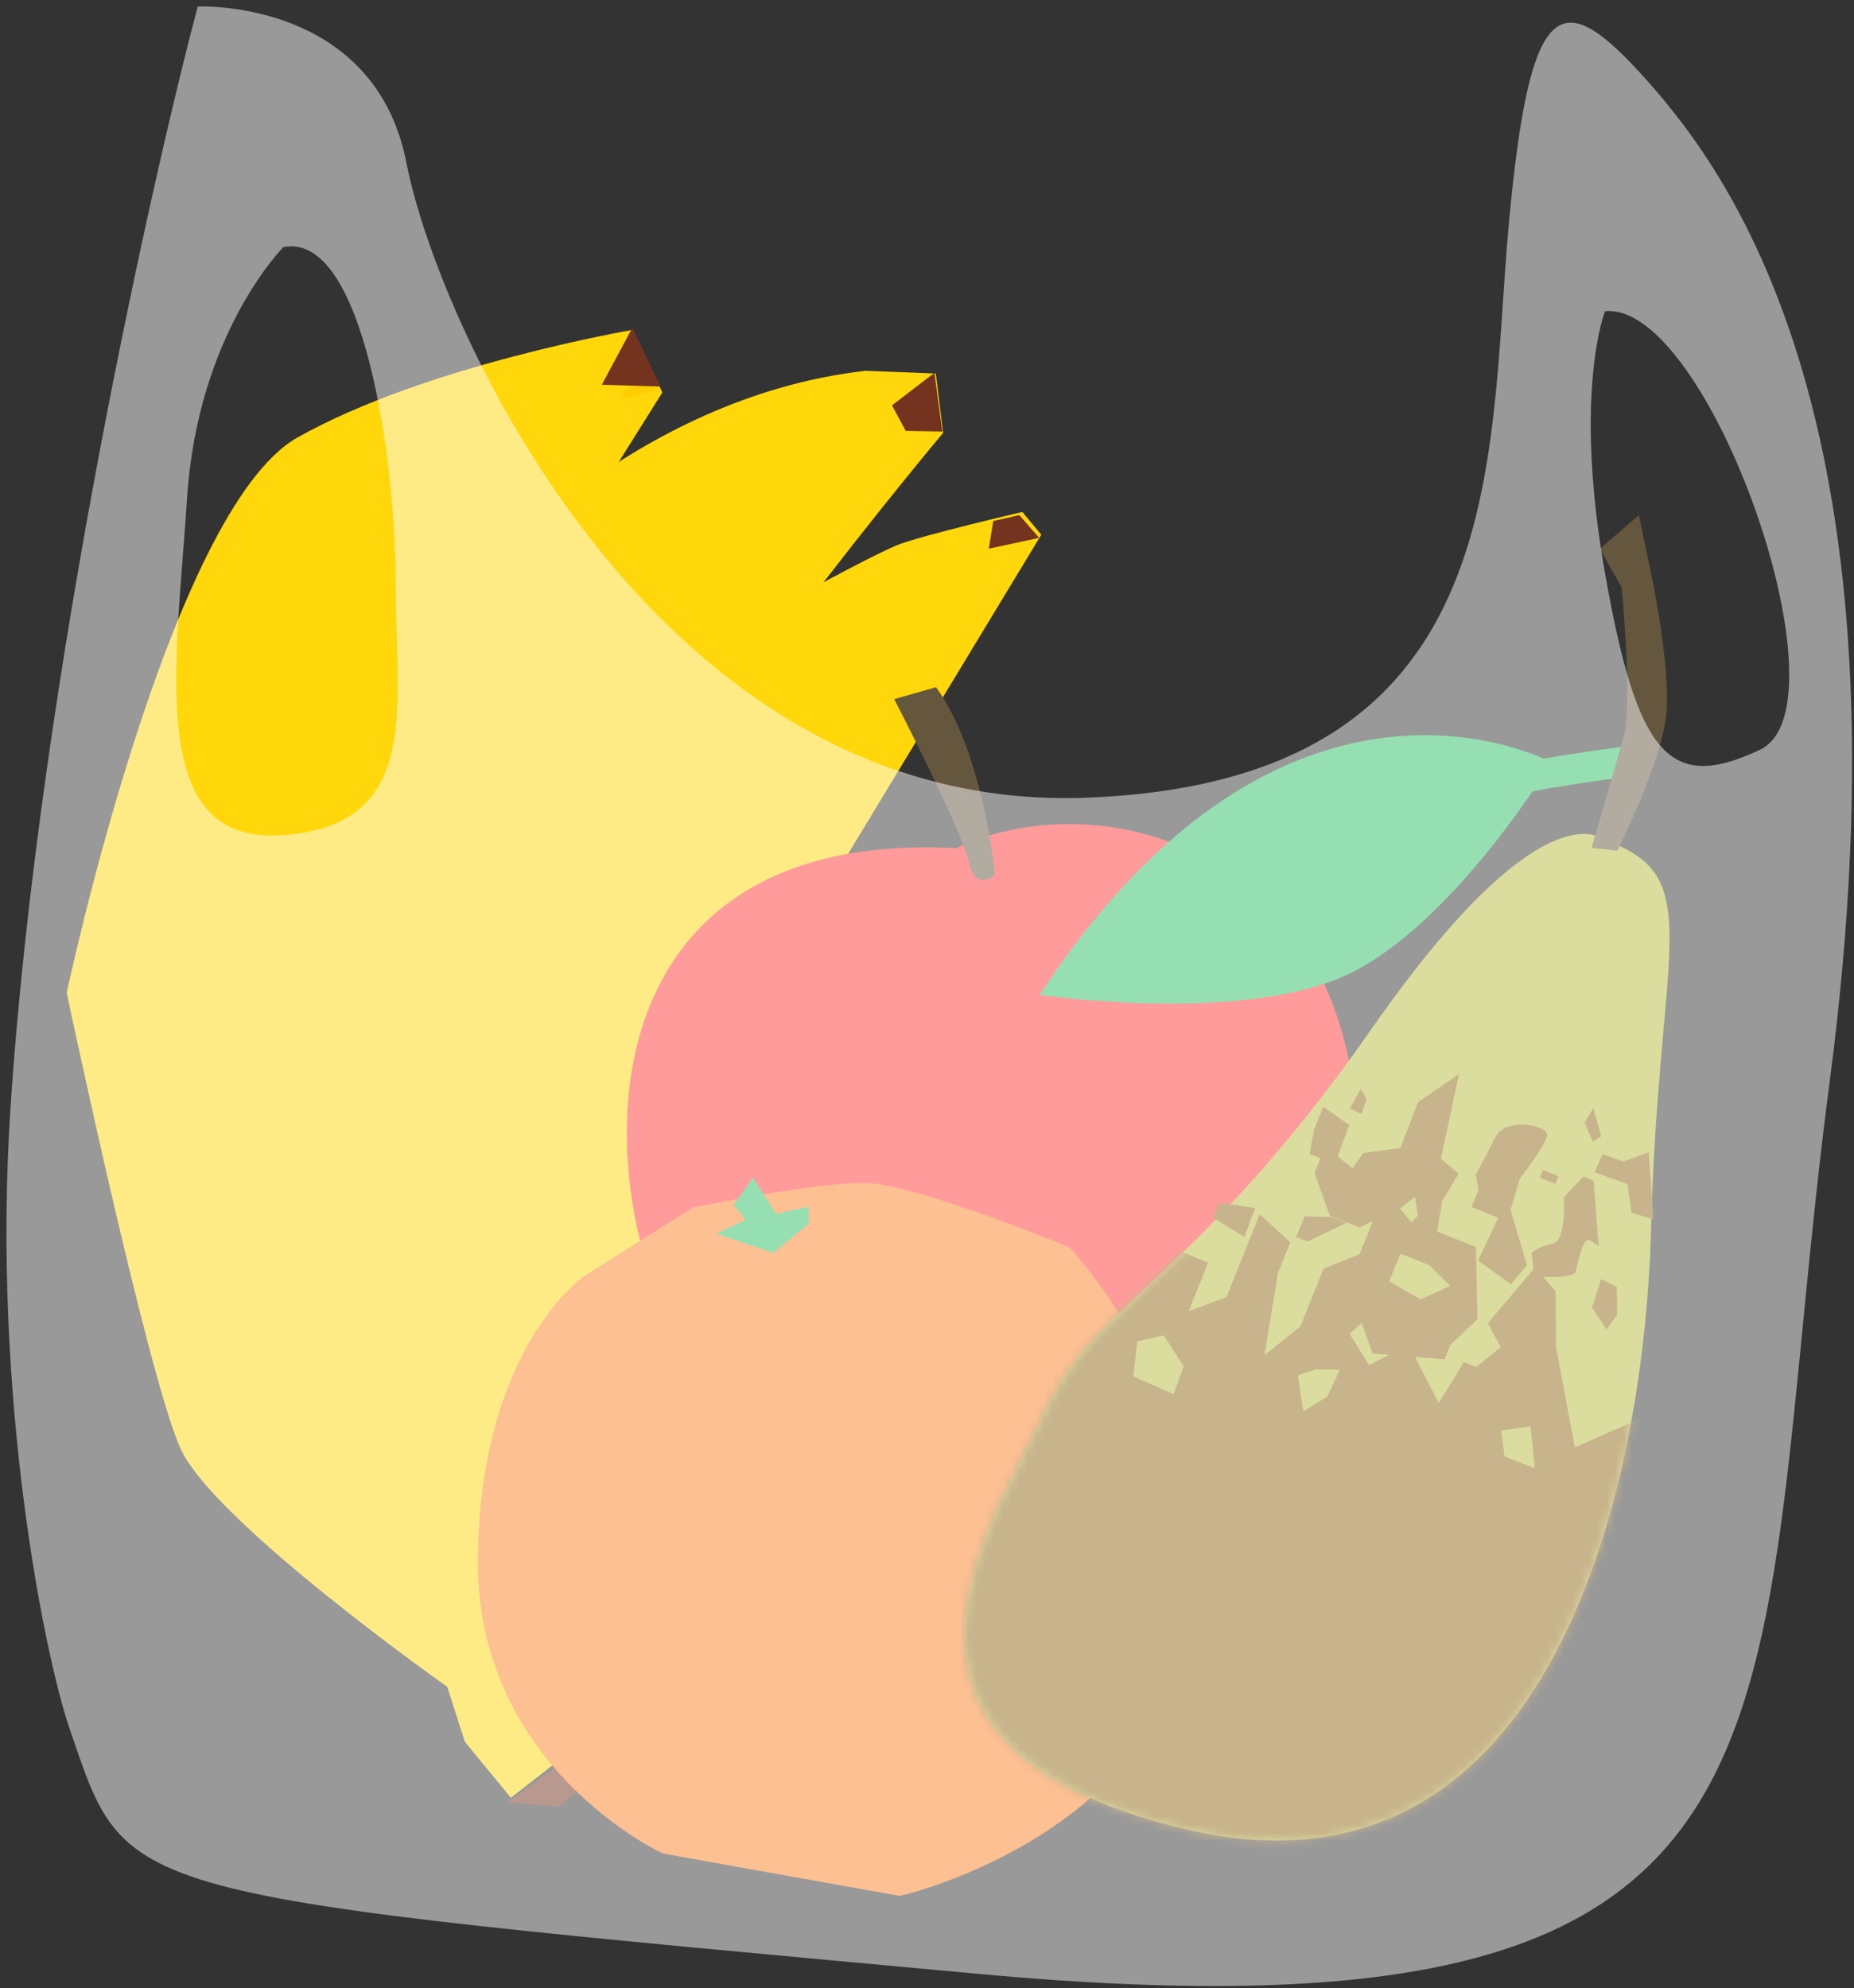
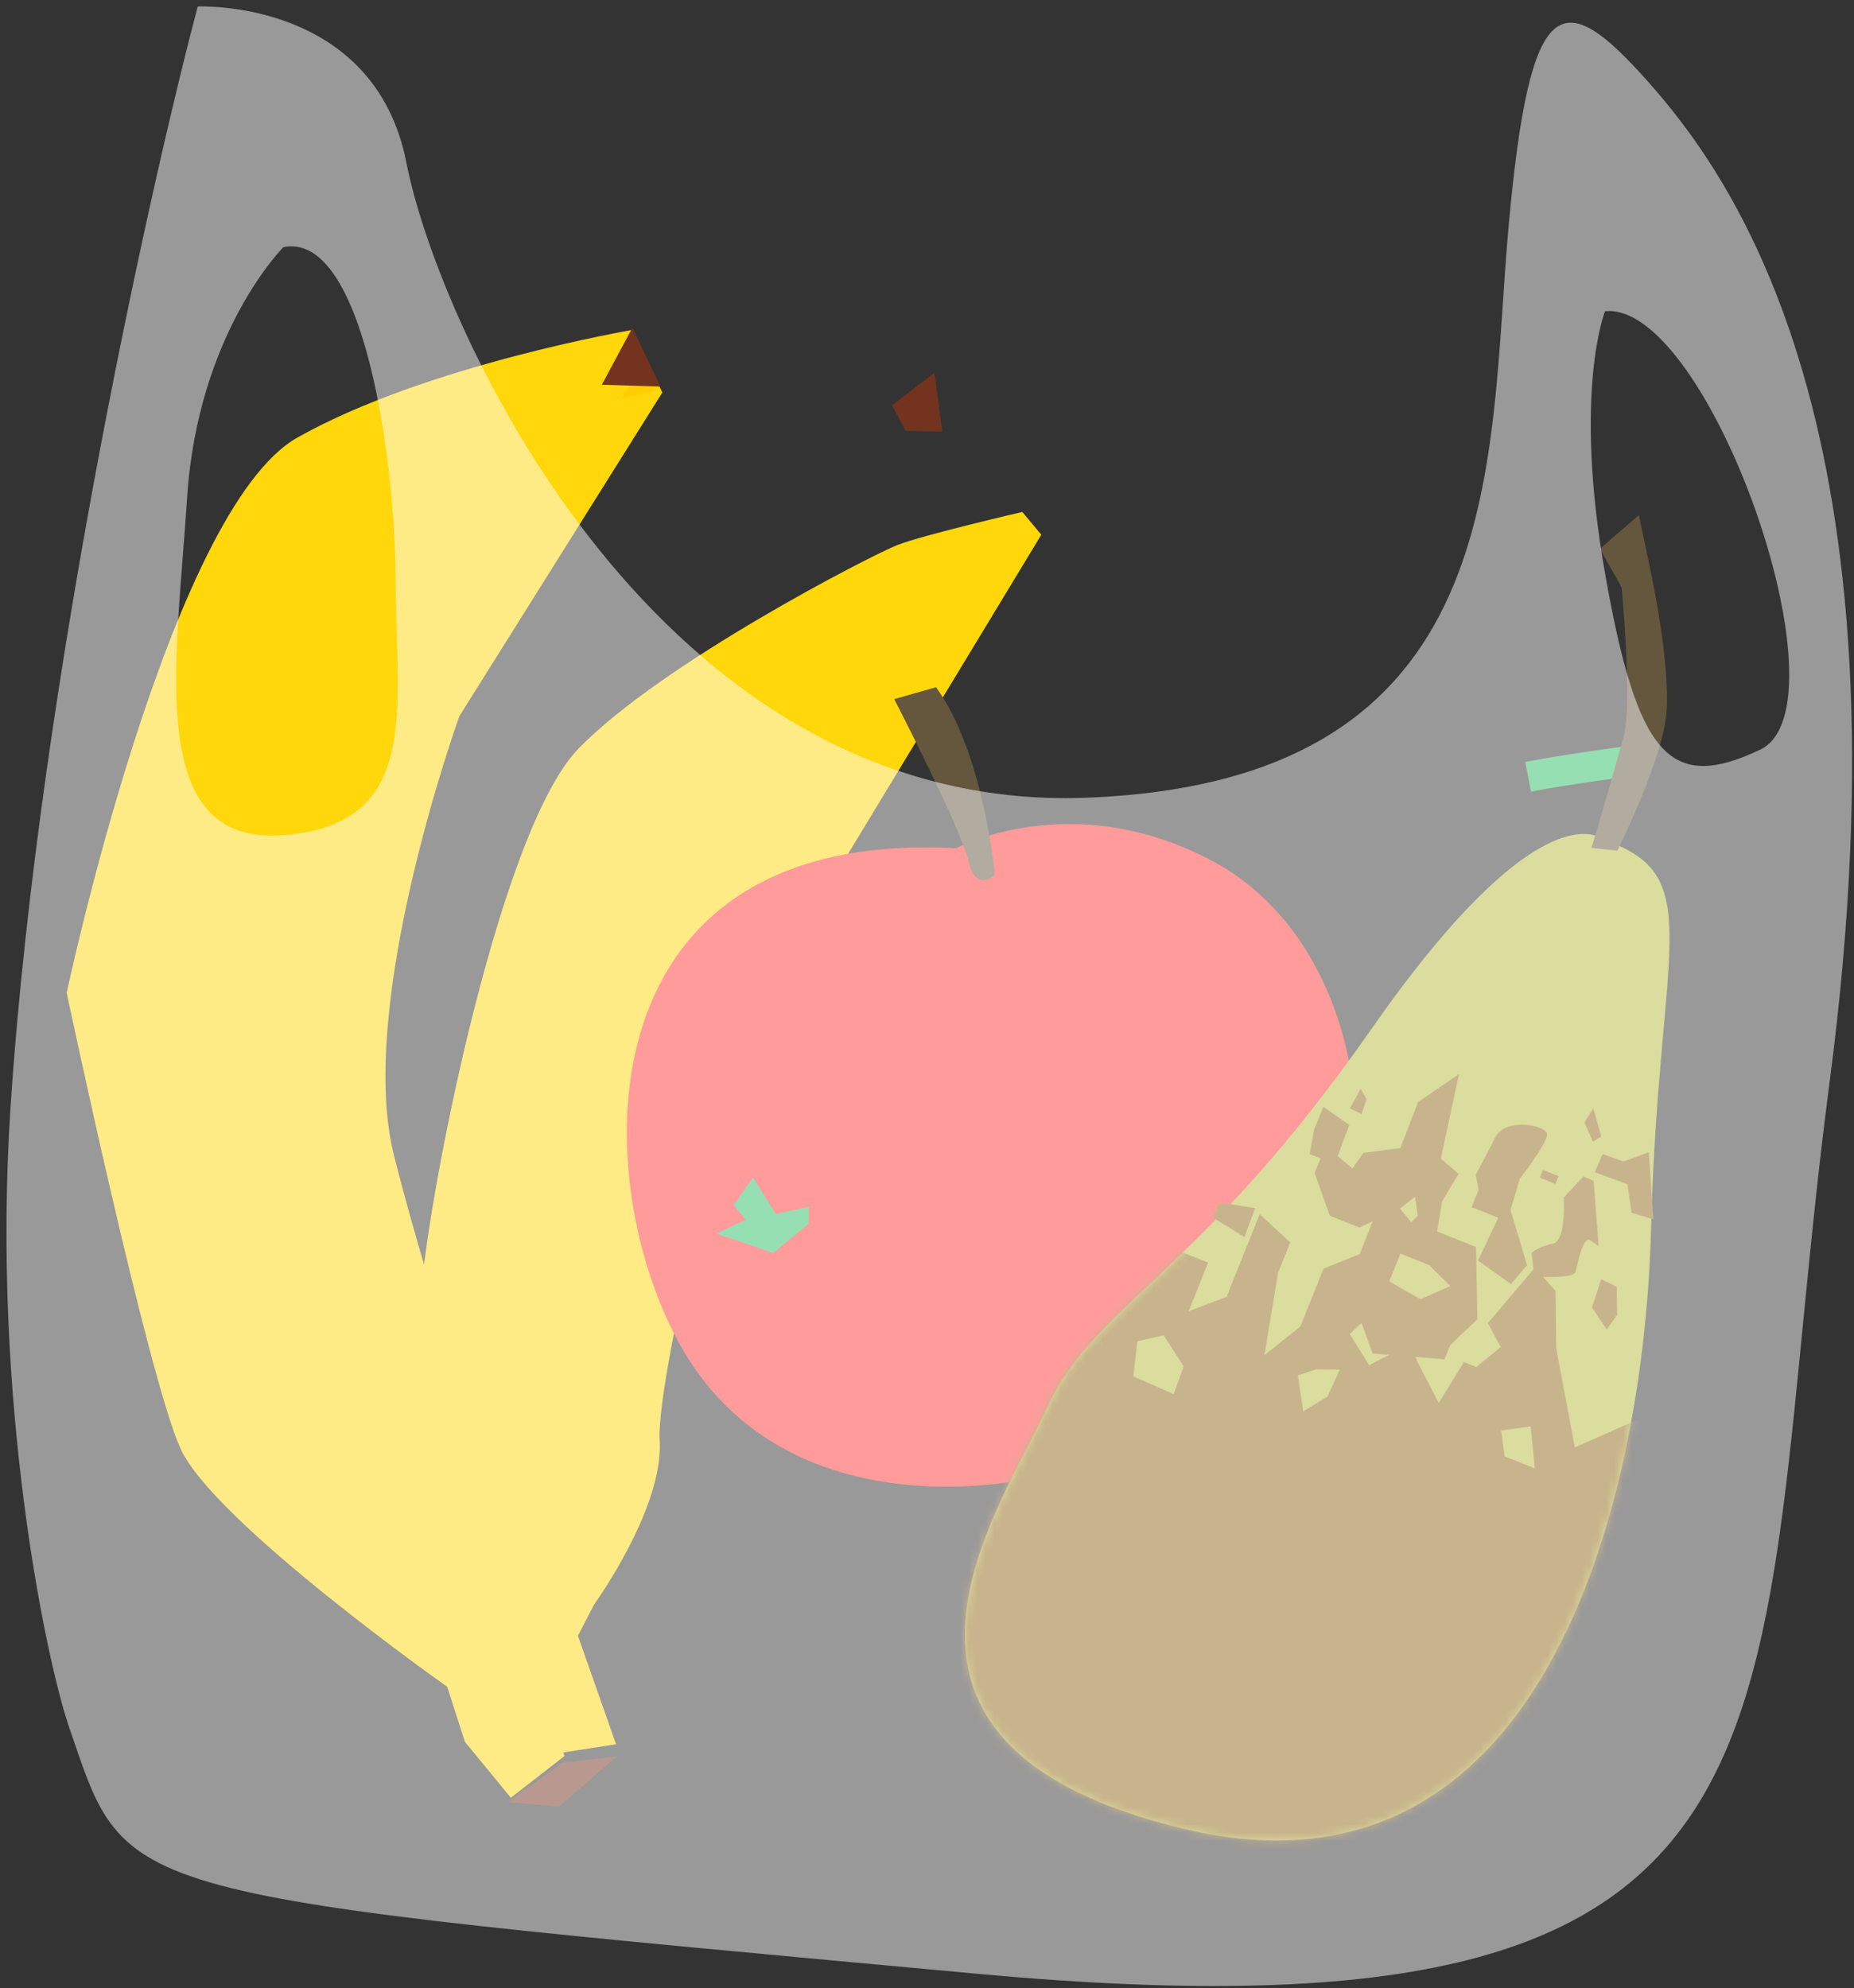
<svg xmlns="http://www.w3.org/2000/svg" width="221" height="237" viewBox="0 0 221 237" fill="none">
  <rect x="0" y="0" width="221" height="237" fill="#333333" stroke="none" />
  <path d="M66.394 209.033L63.46 204.106L62.095 195.35C62.095 195.35 50.043 164.318 50.125 155.637C50.215 146.956 59.017 99.484 68.958 89.247C78.898 79.01 103.922 66.166 106.979 64.971C110.037 63.777 121.863 61.033 121.863 61.033L124.125 63.75L88.935 121.875C88.935 121.875 78.131 163.697 78.631 171.743C79.132 179.79 70.829 191.262 70.829 191.262L68.889 195.009L73.434 207.942L66.394 209.033Z" fill="#FFD70A" />
  <path d="M67.272 209.352L60.894 214.32L55.412 207.643L53.309 201.09C53.309 201.09 25.431 181.435 21.501 172.66C17.571 163.878 7.952 118.363 7.952 118.363C7.952 118.363 20.157 60.793 35.457 52.161C50.758 43.523 75.442 39.32 75.442 39.32L78.952 46.79L54.75 85.389C54.75 85.389 42.421 119.573 46.945 137.669C51.461 155.766 60.928 183.007 60.928 183.007L67.272 209.352Z" fill="#FFD70A" />
-   <path d="M37.615 183.992C37.615 183.992 15.065 141.67 33.979 106.637C52.894 71.603 56.481 69.604 56.481 69.604C56.481 69.604 75.163 47.379 103.174 44.206L111.551 44.533L112.422 51.603C112.422 51.603 79.204 91.283 74.662 105.736C70.127 120.189 56.434 151.893 56.434 151.893L59.191 187.206L39.996 185.056L37.615 183.992Z" fill="#FFD70A" />
  <path d="M76.511 43.497L78.093 46.588L74.093 47.497" fill="#FFCD00" />
  <path d="M111.387 44.443L106.328 48.328L107.964 51.369L112.328 51.443L111.387 44.443Z" fill="#73331E" />
-   <path d="M123.866 64.118L121.501 61.41L118.404 62.111L117.866 65.41L123.866 64.118Z" fill="#73331E" />
  <path d="M78.74 46.084L75.373 39.084L71.74 45.867L78.74 46.084Z" fill="#73331E" />
  <path d="M66.612 215.377L73.534 209.377L67.041 210.151L60.534 214.841L66.612 215.377Z" fill="#73331E" />
  <path d="M114.001 101.116C114.001 101.116 127.87 93.664 144.698 102.743C161.526 111.821 167.498 138.332 155.177 161.254C143.759 182.508 122.083 176.369 122.083 176.369C122.083 176.369 93.351 182.932 80.873 159.983C69.983 139.959 69.442 98.723 114.001 101.116Z" fill="#FF3737" />
  <path d="M118.592 104.28C118.592 104.28 117.27 89.74 111.576 81.926L106.592 83.346C106.592 83.346 114.634 98.912 115.463 102.704C116.286 106.502 118.592 104.28 118.592 104.28Z" fill="#64573E" />
-   <path d="M82.559 143.975C82.559 143.975 98.391 140.654 103.735 141.057C110.2 141.548 127.532 148.728 127.532 148.728C127.532 148.728 147.559 170.318 141.975 194.914C136.383 219.511 107.264 226.023 107.264 226.023L79.024 220.97C79.024 220.97 56.672 210.762 56.961 185.681C57.257 160.6 69.609 152.145 69.609 152.145L82.559 143.975Z" fill="#F98026" />
  <path d="M87.45 143.656L88.881 145.429L85.393 147.059L92.172 149.369L96.393 145.884V143.853L92.475 144.723L89.761 140.369L87.45 143.656Z" fill="#2DBE64" />
  <path d="M191.216 100.155C191.216 100.155 184.1 93.111 163.481 122.669C142.861 152.227 130.536 155.324 124.744 167.904C118.944 180.476 99.113 208.068 141.339 218.078C183.566 228.088 195.953 179.956 196.816 146.314C197.68 112.673 203.671 104.369 191.216 100.155Z" fill="#B5BA3B" />
  <path d="M182.154 92.598C187.037 91.662 195.154 90.598 195.154 90.598" stroke="#2DBE64" stroke-width="3.607" stroke-miterlimit="10" />
  <path d="M190.709 65.426L193.312 70.052C193.312 70.052 194.575 83.802 193.592 87.566C192.61 91.338 189.713 101.078 189.713 101.078L192.786 101.411C192.786 101.411 198.237 90.551 198.658 84.867C199.079 79.189 196.953 69.028 196.953 69.028L195.36 61.411L190.709 65.426Z" fill="#64573E" />
  <mask id="mask0_1523_21089" style="mask-type:luminance" maskUnits="userSpaceOnUse" x="115" y="99" width="85" height="121">
    <path d="M191.216 100.155C191.216 100.155 184.1 93.111 163.481 122.669C142.861 152.227 130.536 155.324 124.744 167.904C118.944 180.476 99.113 208.068 141.339 218.078C183.566 228.088 195.953 179.956 196.816 146.314C197.68 112.673 203.671 104.369 191.216 100.155Z" fill="white" />
  </mask>
  <g mask="url(#mask0_1523_21089)">
    <path d="M132.759 146.019L144.01 150.524L141.689 156.323L146.206 154.615L150.159 144.745L153.801 148.12L152.341 151.756L150.723 161.558L155.006 158.141L157.767 151.24L162.07 149.511L165.114 141.9L168.357 145.881L166.161 151.378L164.37 155.841L160.879 159.023L163.2 162.742L168.178 160.194L168.922 162.288L171.504 167.261L177.287 157.825L182.954 151.13L185.426 153.912L185.495 160.71L187.726 172.557L198.274 167.881L188.807 201.217L174.272 227.9L129.144 222.81L95.274 197.023L120.448 156.33L132.759 146.019Z" fill="#916818" />
  </g>
  <path d="M156.635 134.694L156.113 137.582L157.41 138.093L156.703 139.844L158.522 144.939L162.041 146.336L166.954 144.02L168.676 142.678L169.005 144.939L165.156 148.747L170.343 150.812L172.882 153.312L169.341 154.892L166.803 153.455L164.532 152.126L161.877 156.554L163.619 161.357L172.189 162.052L172.875 160.349L176.113 157.276L175.935 148.659L171.304 146.82L171.901 143.209L173.863 139.939L171.75 138.134L173.911 128.052L169.026 131.397L166.933 136.86L162.508 137.453L161.225 139.292L159.448 137.834L160.841 134.121L157.746 131.935L156.635 134.694Z" fill="#916818" />
  <path d="M189.92 132.116L188.877 133.81L189.874 136.116L190.877 135.466L189.92 132.116Z" fill="#916818" />
  <path d="M196.538 137.364L193.514 138.477L191.04 137.576L190.088 139.745L193.993 141.174L194.487 144.579L197.088 145.364L196.538 137.364Z" fill="#916818" />
  <path d="M191.67 152.892L190.865 152.493L189.768 155.885L191.521 158.493L192.768 156.727L192.72 153.417L191.67 152.892Z" fill="#916818" />
  <path d="M188.747 140.245L186.406 142.759C186.406 142.759 186.723 147.986 185.093 148.268C183.47 148.551 182.558 149.377 182.558 149.377L182.926 152.245L185.054 152.238C185.054 152.238 187.589 152.238 187.796 151.665C188.003 151.093 188.617 147.209 189.588 147.887C190.558 148.558 190.558 148.558 190.558 148.558L189.963 140.774L188.747 140.245Z" fill="#916818" />
  <path d="M180.058 144.247L181.159 140.531C181.159 140.531 184.248 136.561 184.414 135.34C184.58 134.119 179.442 133.153 178.243 135.58C177.045 138.007 175.903 140.023 175.903 140.023L176.249 141.854L175.418 143.911L178.597 145.173L176.18 150.274L180.106 153.079L182.025 150.837L180.058 144.247Z" fill="#916818" />
  <path d="M183.918 139.469L183.546 140.398L185.403 141.14L185.775 140.212L183.918 139.469Z" fill="#916818" />
  <path d="M146.149 143.473L149.616 144.033L148.336 147.473L144.616 145.179L145.236 143.524" fill="#916818" />
-   <path d="M158.701 145.088L155.527 145.004L154.498 147.477L155.882 148.004L160.498 145.775L158.701 145.088Z" fill="#916818" />
  <path d="M162.199 129.806L160.901 132.142L162.294 132.806L162.901 131.027L162.199 129.806Z" fill="#916818" />
-   <path d="M123.92 118.602C123.92 118.602 148.922 122.288 161.39 115.81C173.85 109.331 184.92 90.886 184.92 90.886C184.92 90.886 153.367 73.673 123.92 118.602Z" fill="#2DBE64" />
  <path d="M182.453 170.044L178.953 170.536L179.344 173.626L182.953 175.044L182.453 170.044Z" fill="#B5BA3B" />
  <path d="M156.886 163.252L154.707 163.967L155.356 168.252L158.235 166.486L159.707 163.29L156.886 163.252Z" fill="#B5BA3B" />
  <path d="M138.724 159.201L141.096 162.903L139.9 166.201L135.096 164.086L135.577 159.899L138.724 159.201Z" fill="#B5BA3B" />
  <path d="M176.942 156.961L173.594 160.053L172.885 161.768L175.984 162.961L178.885 160.595L176.942 156.961Z" fill="#B5BA3B" />
  <g opacity="0.5">
    <path d="M196.417 9.699C186.209 -1.776 182.388 -1.139 179.836 26.906C177.284 54.95 180.474 93.188 129.45 95.101C78.425 97.013 52.275 39.012 48.447 19.413C44.619 -0.193 23.573 0.774 23.573 0.774C18.977 17.932 4.694 79.903 1.251 132.071C-1.041 166.799 5.463 197.853 8.268 206.004C15.286 226.398 12.734 225.76 116.697 235.323C220.66 244.886 207.9 206.641 218.108 128.883C228.309 51.132 206.624 21.175 196.417 9.699ZM33.781 99.57C17.2 100.845 21.028 79.176 22.297 59.42C23.566 39.663 33.781 29.463 33.781 29.463C43.35 27.55 47.171 54.957 47.171 69.613C47.171 84.27 50.361 98.295 33.781 99.57ZM209.814 89.37C198.955 94.539 195.148 90.007 191.32 68.338C187.492 46.669 191.32 37.106 191.32 37.106C203.64 35.845 220.667 84.201 209.814 89.37Z" fill="white" />
  </g>
</svg>